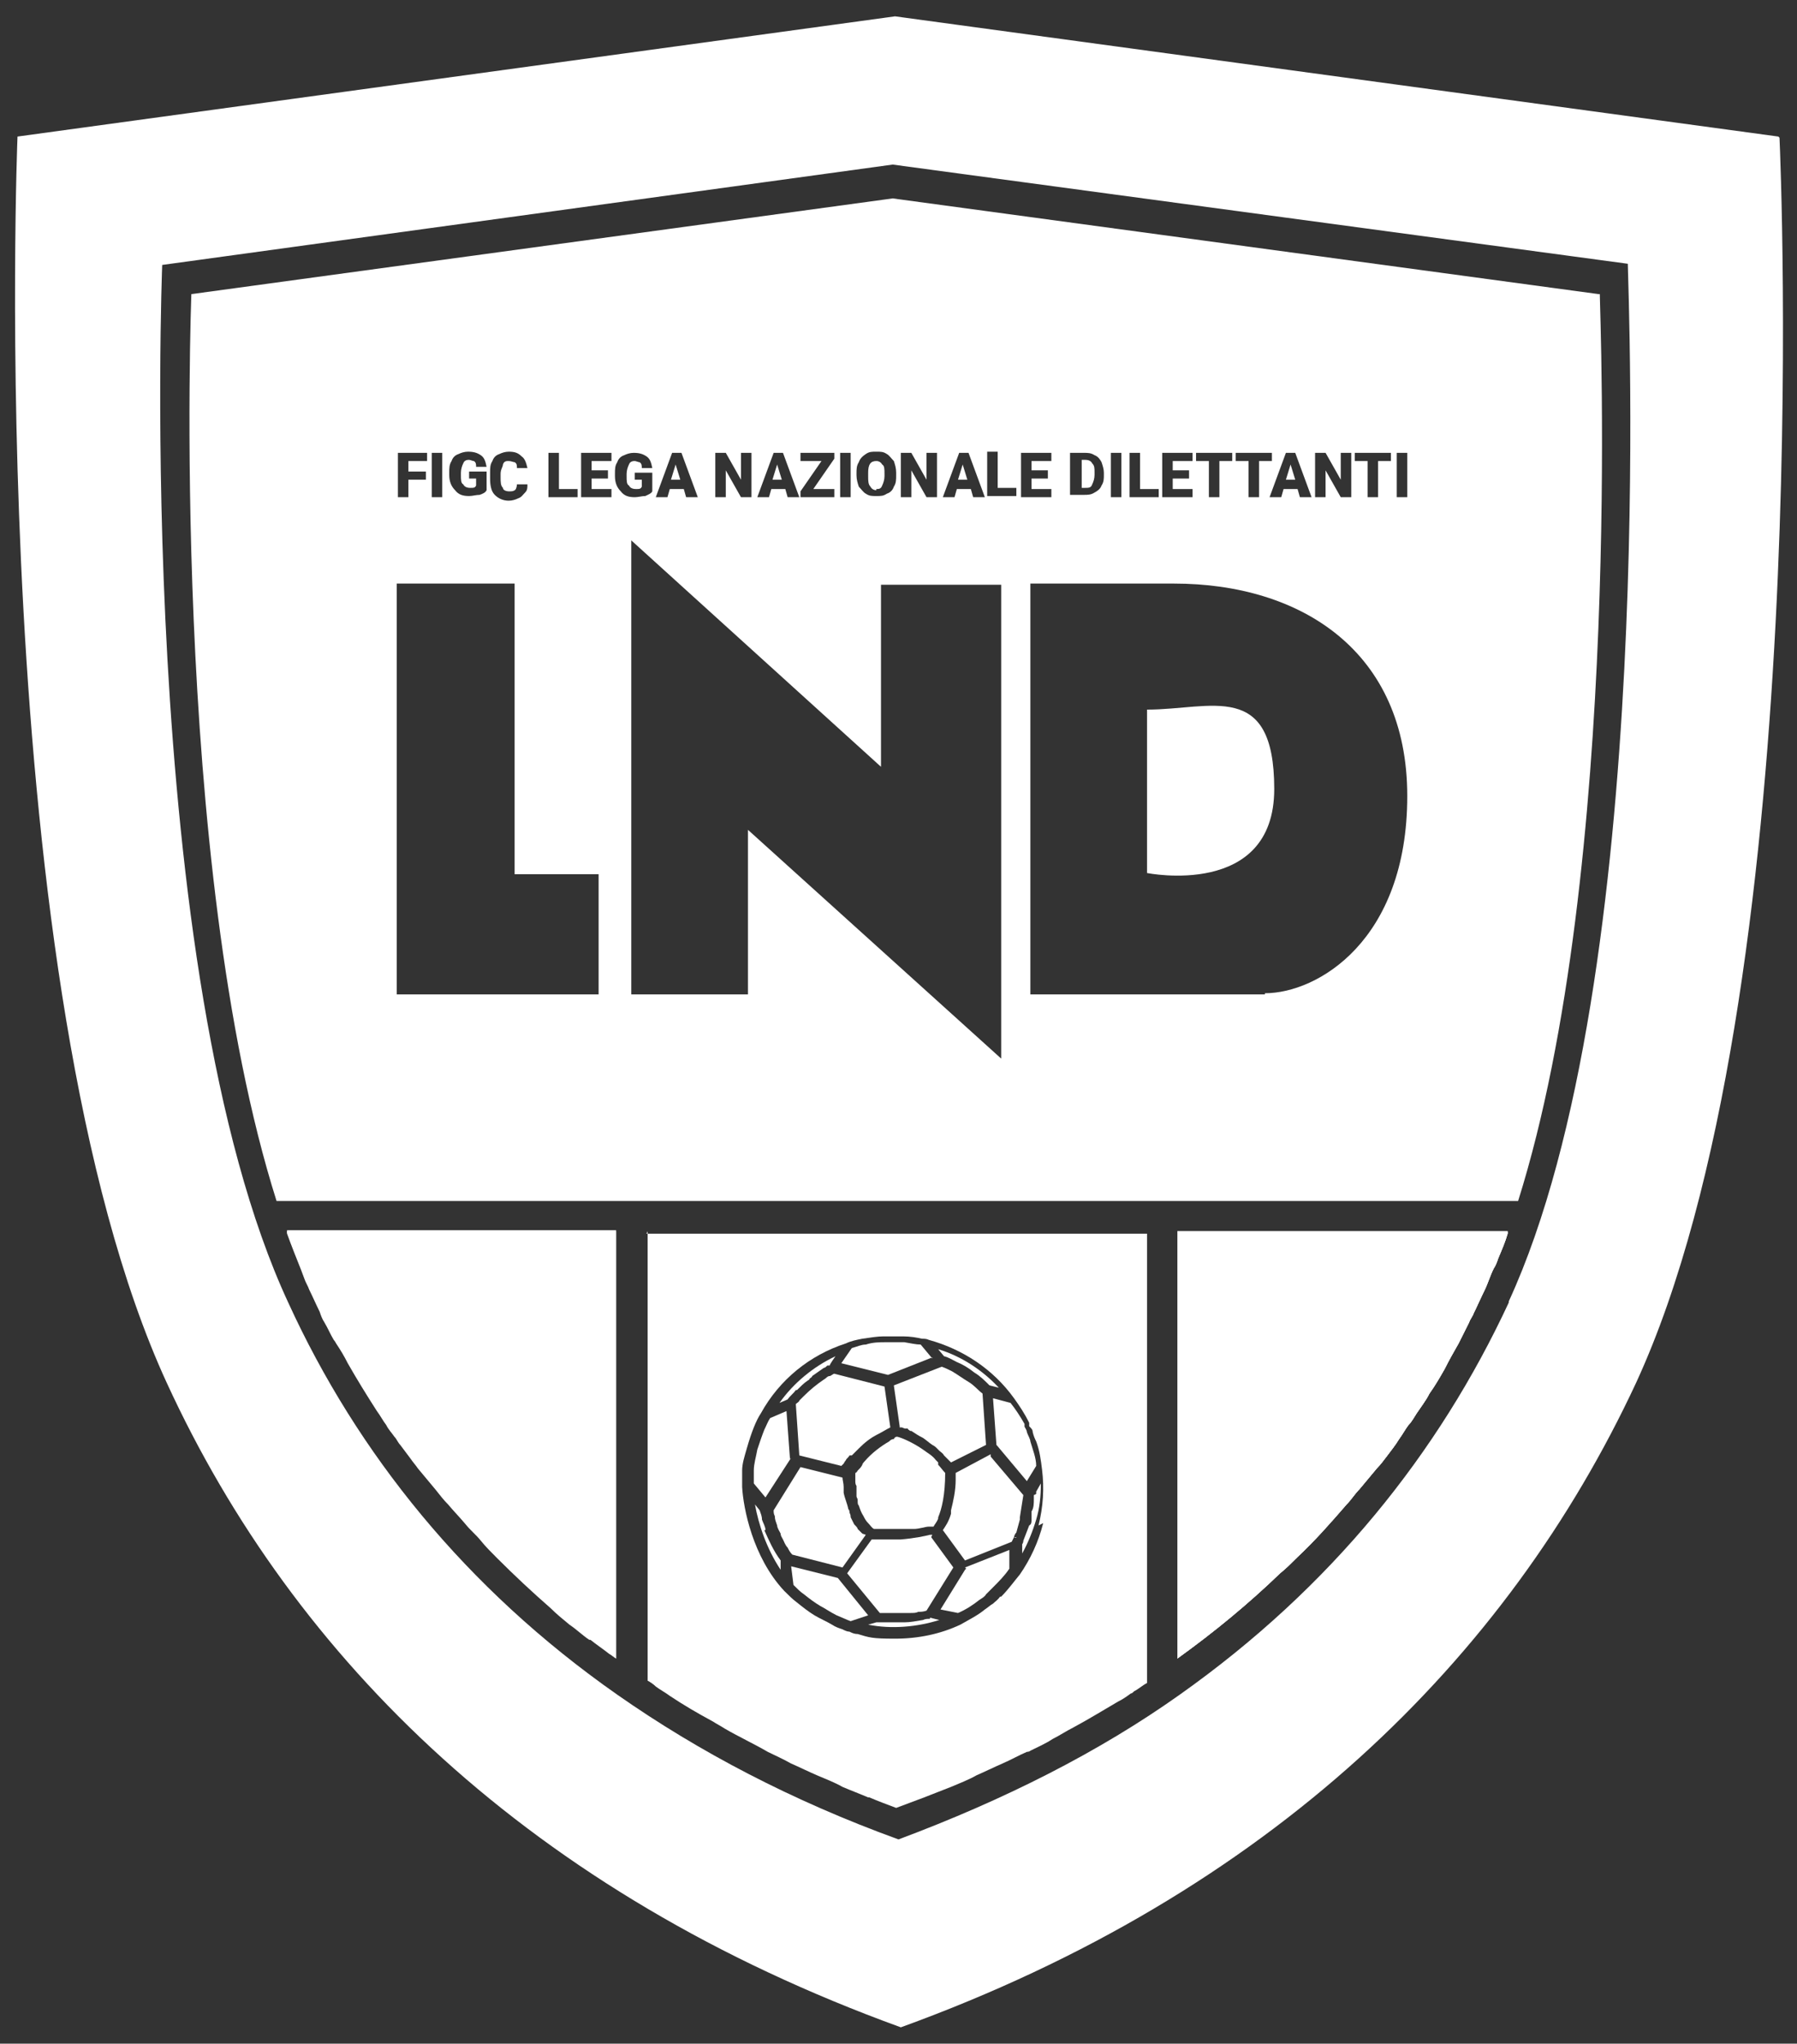
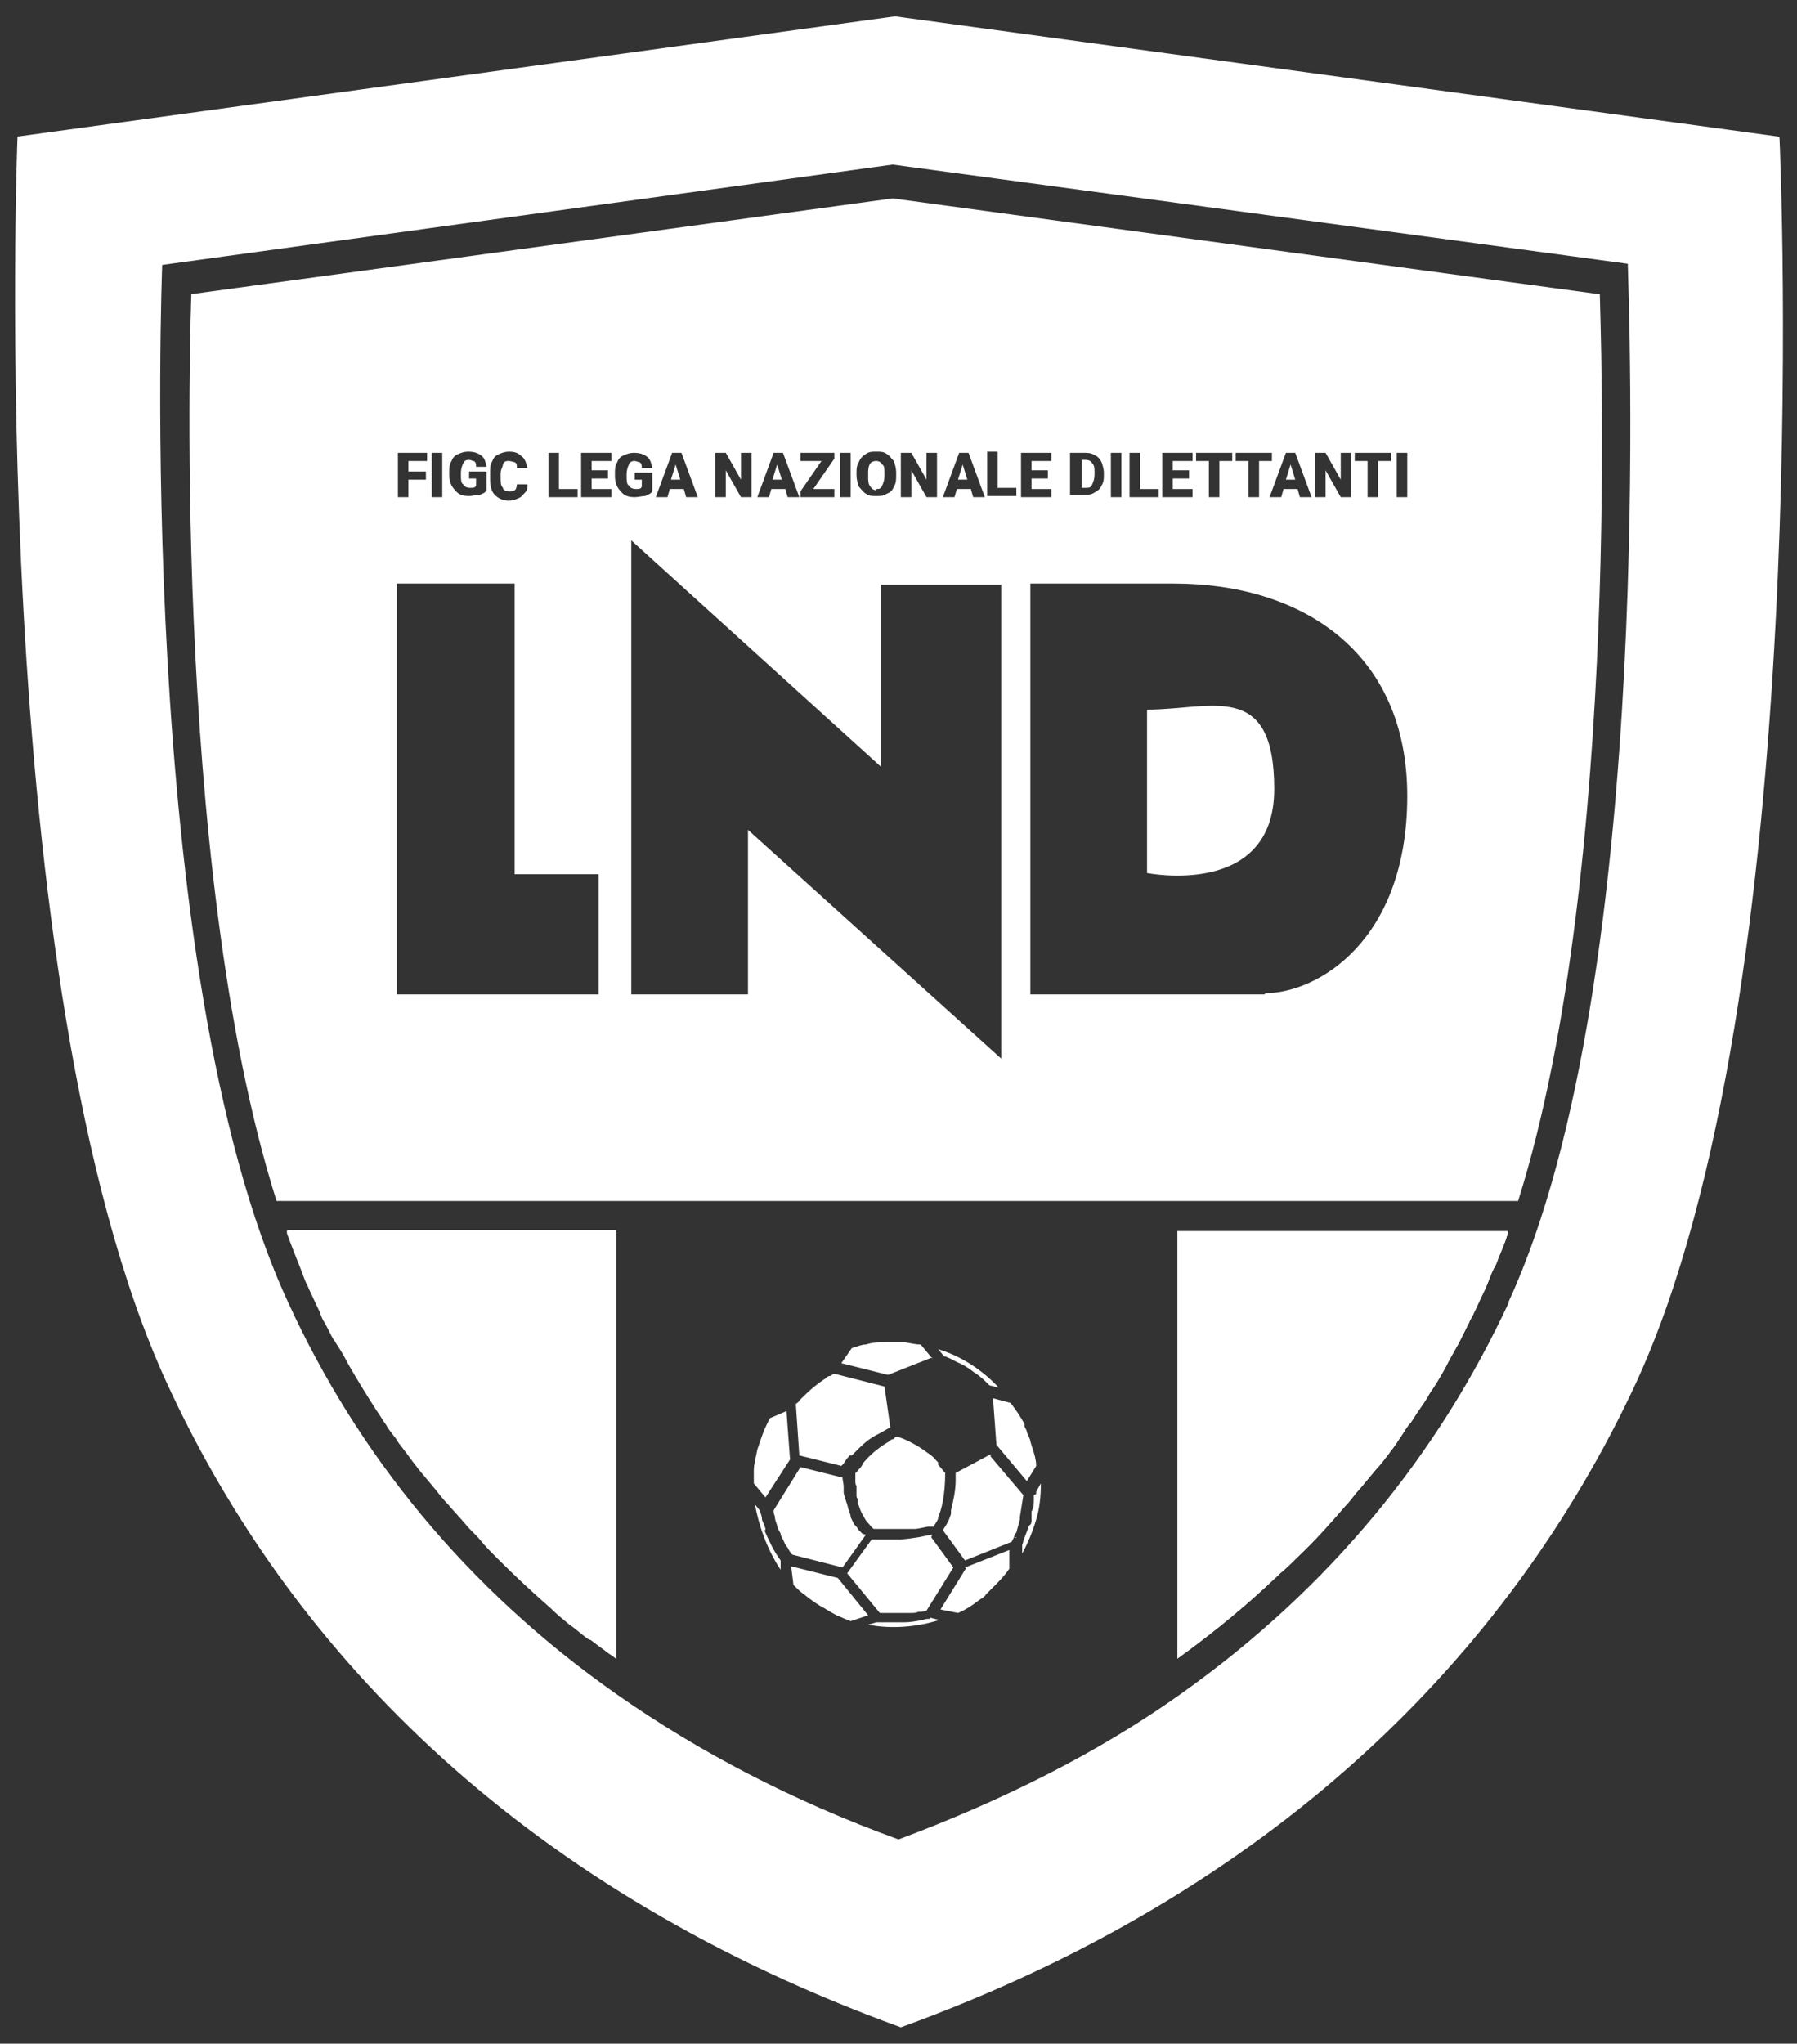
<svg xmlns="http://www.w3.org/2000/svg" id="Layer_2" version="1.1" viewBox="0 0 154 175.1">
  <rect x="0" y="0" width="154" height="175.1" fill="#333333" stroke="none" />
  <defs>
    <style> .st0 { fill-rule: evenodd; } .st0, .st1 { fill: #fff; } .st2 { fill: #e20613; } </style>
  </defs>
  <g>
    <path class="st0" d="M129.2,105.5c0,0,0,.1,0,.2h0c-.2.7-.5,1.4-.8,2.1-.1.3-.2.6-.4.9-.3.6-.5,1.3-.8,1.9-.3.6-.6,1.3-.9,1.9-.1.3-.3.5-.4.8-.3.6-.6,1.2-.9,1.8-.4.7-.8,1.4-1.2,2.2,0,0,0,0,0,0-.4.7-.8,1.4-1.3,2.1-.3.6-.7,1.1-1.1,1.7-.2.3-.4.7-.7,1-.3.4-.5.8-.8,1.2-.3.5-.7,1-1,1.4-.3.4-.6.8-.9,1.1-.5.6-1,1.2-1.5,1.8-.4.4-.7.9-1.1,1.3-1.3,1.5-2.7,3.1-4.2,4.5-.5.5-1,1-1.5,1.4-2.7,2.6-5.6,5-8.8,7.3v-36.6h28.2Z" />
    <path class="st0" d="M152.4,11.7h0c0,0-75.7-10.3-75.7-10.3h0L1.5,11.7S-1.4,84.4,14.3,118.5c10.9,23.7,31.2,43.7,62.9,55.2,31.7-11.5,52-31.6,63-55.2,15.4-33.4,12.4-104.6,12.3-106.7ZM129.3,111.6c-6,12.9-15.2,24.4-28.2,33.6,0,0,0,0,0,0-6.9,4.9-15,9-24.1,12.4-9.1-3.3-17.1-7.5-24.1-12.4,0,0,0,0,0,0-13-9.1-22.3-20.7-28.2-33.6C11.5,83.2,13.9,22.7,13.9,22.7l62.6-8.6h0l63,8.5h0c0,1.8,2.6,61.1-10.2,88.9ZM52.7,142.1s0,0,0,0h0s0,0,0,0h0Z" />
    <path class="st1" d="M52.8,105.5v36.6s0,0,0,0c-.2-.1-.4-.3-.6-.4-.5-.4-1.1-.8-1.6-1.2,0,0,0,0-.1,0-.6-.4-1.1-.9-1.7-1.3-.6-.5-1.1-.9-1.6-1.4-1.6-1.4-3.1-2.8-4.6-4.3,0,0,0,0,0,0-.5-.5-1-1-1.4-1.5-.4-.5-.9-.9-1.3-1.4-.5-.6-1-1.1-1.5-1.7-.4-.4-.7-.8-1.1-1.3-.5-.6-1-1.2-1.5-1.8-.2-.3-.4-.5-.6-.8-.3-.4-.6-.8-.9-1.2-.2-.2-.3-.5-.5-.7-.2-.3-.5-.6-.7-1-.3-.4-.5-.8-.8-1.2-.9-1.4-1.7-2.7-2.5-4.1-.3-.6-.6-1.1-1-1.7,0,0-.1-.2-.2-.3-.3-.5-.5-1-.8-1.5-.2-.3-.3-.6-.4-.9-.3-.6-.6-1.3-.9-1.9-.1-.3-.3-.6-.4-.9-.1-.3-.2-.5-.3-.8-.4-1-.8-2-1.2-3.1,0,0,0-.1,0-.2h28.2Z" />
    <path class="st1" d="M129.2,105.5c0,0,0,.1,0,.2h0c-.2.7-.5,1.4-.8,2.1-.1.3-.2.6-.4.9-.3.6-.5,1.3-.8,1.9-.3.6-.6,1.3-.9,1.9-.1.3-.3.5-.4.8-.3.6-.6,1.2-.9,1.8-.4.7-.8,1.4-1.2,2.2,0,0,0,0,0,0-.4.7-.8,1.4-1.3,2.1-.3.6-.7,1.1-1.1,1.7-.2.3-.4.7-.7,1-.3.4-.5.8-.8,1.2-.3.5-.7,1-1,1.4-.3.4-.6.8-.9,1.1-.5.6-1,1.2-1.5,1.8-.4.4-.7.9-1.1,1.3-1.3,1.5-2.7,3.1-4.2,4.5-.5.5-1,1-1.5,1.4-2.7,2.6-5.6,5-8.8,7.3v-36.6h28.2Z" />
    <path class="st1" d="M52.8,105.5v36.6s0,0,0,0h0c-.2-.2-.4-.3-.6-.5-.5-.4-1.1-.8-1.6-1.2,0,0,0,0-.1,0-.6-.4-1.1-.9-1.7-1.3-.6-.5-1.1-.9-1.6-1.4-1.6-1.4-3.1-2.8-4.6-4.3,0,0,0,0,0,0-.5-.5-1-1-1.4-1.5-.4-.5-.9-.9-1.3-1.4-.5-.6-1-1.1-1.5-1.7-.4-.4-.7-.8-1.1-1.3-.5-.6-1-1.2-1.5-1.8-.2-.3-.4-.5-.6-.8-.3-.4-.6-.8-.9-1.2-.2-.2-.3-.5-.5-.7-.2-.3-.5-.6-.7-1-.3-.4-.5-.8-.8-1.2-.9-1.4-1.7-2.7-2.5-4.1-.3-.6-.6-1.1-1-1.7,0,0-.1-.2-.2-.3-.3-.5-.5-1-.8-1.5-.2-.3-.3-.6-.4-.9-.3-.6-.6-1.3-.9-1.9-.1-.3-.3-.6-.4-.9-.1-.3-.2-.5-.3-.8-.4-1-.8-2-1.2-3.1,0,0,0-.1,0-.2h28.2Z" />
    <path class="st1" d="M129.2,105.5c0,0,0,.1,0,.2h0c-.2.7-.5,1.4-.8,2.1-.1.3-.2.6-.4.9-.3.6-.5,1.3-.8,1.9-.3.6-.6,1.3-.9,1.9-.1.3-.3.5-.4.8-.3.6-.6,1.2-.9,1.8-.4.7-.8,1.4-1.2,2.2,0,0,0,0,0,0-.4.7-.8,1.4-1.3,2.1-.3.6-.7,1.1-1.1,1.7-.2.3-.4.7-.7,1-.3.4-.5.8-.8,1.2-.3.5-.7,1-1,1.4-.3.4-.6.8-.9,1.1-.5.6-1,1.2-1.5,1.8-.4.4-.7.9-1.1,1.3-1.3,1.5-2.7,3.1-4.2,4.5-.5.5-1,1-1.5,1.4-2.7,2.6-5.6,5-8.8,7.3v-36.6h28.2Z" />
    <path class="st1" d="M52.7,142.1h0s0,0,0,0h0s0,0,0,0Z" />
    <g>
      <path class="st1" d="M75.1,41.9c.2,0,.4,0,.5-.3.1-.2.2-.5.2-.8v-.2c0-.4,0-.7-.2-.8-.1-.2-.3-.3-.5-.3-.5,0-.7.3-.7,1v.3c0,.4,0,.7.2.9.1.2.3.3.5.3Z" />
      <polygon class="st1" points="82.5 39.8 82.1 41.1 82.9 41.1 82.5 39.8" />
      <polygon class="st1" points="66.6 39.8 66.2 41.1 67 41.1 66.6 39.8" />
      <path class="st1" d="M93.8,40.7v-.2c0-.4,0-.6-.2-.8-.1-.2-.3-.3-.6-.3h-.3v2.4h.3c.3,0,.5,0,.6-.3.1-.2.2-.5.2-.8Z" />
      <polygon class="st1" points="57.9 39.8 57.5 41.1 58.3 41.1 57.9 39.8" />
      <path class="st1" d="M98.3,60.8v14s10.9,2.2,10.9-7.2-5.4-6.8-10.9-6.8Z" />
      <path class="st1" d="M137,25.2h0c0,0-60.5-8.2-60.5-8.2h0l-60.1,8.2s-1.9,48.6,7.3,77.7h106.4c9-28.6,7-76.2,7-77.7ZM119.7,38.8h.9v3.8h-.9v-3.8ZM116.1,38.8h3.1v.7h-1.1v3.1h-.9v-3.1h-1.1v-.7ZM112.7,38.8h.9l1.3,2.3v-2.3h.9v3.8h-.9l-1.3-2.3v2.3h-.9v-3.8ZM111,38.8l1.4,3.8h-1l-.2-.7h-1.2l-.2.7h-1l1.4-3.8h.9ZM105.9,38.8h3.1v.7h-1.1v3.1h-.9v-3.1h-1.1v-.7ZM102.5,38.8h3.1v.7h-1.1v3.1h-.9v-3.1h-1.1v-.7ZM99.6,38.8h2.6v.7h-1.7v.8h1.4v.7h-1.4v.9h1.7v.7h-2.6v-3.8ZM96.8,38.8h.9v3.1h1.6v.7h-2.5v-3.8ZM95.2,38.8h.9v3.8h-.9v-3.8ZM91.7,38.8h1.2c.3,0,.6,0,.9.2.3.1.5.4.6.6.1.3.2.6.2.9v.2c0,.3,0,.6-.2.9-.1.3-.4.5-.6.6-.3.2-.6.2-.9.2h-1.2v-3.8ZM82.1,38.8h.9l1.4,3.8h-1l-.2-.7h-1.2l-.2.7h-1l1.4-3.8ZM77.2,38.8h.9l1.3,2.3v-2.3h.9v3.8h-.9l-1.3-2.3v2.3h-.9v-3.8ZM73.4,40.6c0-.4,0-.7.2-1,.1-.3.3-.5.6-.7.3-.2.5-.2.9-.2s.6,0,.9.2c.2.1.4.4.6.6.1.3.2.6.2,1v.2c0,.4,0,.7-.2,1-.1.3-.3.5-.6.6-.3.2-.5.2-.9.2s-.6,0-.9-.2c-.2-.1-.4-.4-.6-.6-.1-.3-.2-.6-.2-1v-.2ZM72,38.8h.9v3.8h-.9v-3.8ZM68.6,38.8h2.9v.5l-1.8,2.6h1.8v.7h-2.9v-.5l1.8-2.6h-1.8v-.7ZM66.2,38.8h.9l1.4,3.8h-1l-.2-.7h-1.2l-.2.7h-1l1.4-3.8ZM61.3,38.8h.9l1.3,2.3v-2.3h.9v3.8h-.9l-1.3-2.3v2.3h-.9v-3.8ZM57.5,38.8h.9l1.4,3.8h-1l-.2-.7h-1.2l-.2.7h-1l1.4-3.8ZM47,38.8h.9v3.1h1.6v.7h-2.5v-3.8ZM42,40.5c0-.4,0-.7.2-1,.1-.3.3-.5.6-.6.2-.1.5-.2.8-.2.5,0,.8.1,1.1.4.3.2.4.6.5,1h-.9c0-.2,0-.4-.2-.5-.1,0-.3-.1-.5-.1s-.4,0-.5.3c0,.2-.2.4-.2.8v.3c0,.4,0,.7.2.9,0,.2.3.3.5.3s.4,0,.5-.1c.1,0,.2-.3.2-.5h.9c0,.3,0,.5-.2.7s-.3.4-.6.5c-.2.1-.5.2-.8.2-.5,0-.9-.2-1.2-.5-.3-.3-.4-.8-.4-1.4v-.2ZM38.5,40.5c0-.4,0-.7.2-1,.1-.3.3-.5.6-.6.2-.1.5-.2.8-.2.5,0,.8.1,1.1.3.3.2.4.5.5,1h-.9c0-.2,0-.4-.2-.5-.1,0-.3-.1-.4-.1s-.4,0-.5.3c-.1.2-.2.5-.2.8v.2c0,.4,0,.7.2.8.1.2.3.3.6.3s.4,0,.5-.2v-.6h-.6v-.6h1.5v1.6c-.1.2-.3.3-.6.4-.3,0-.6.1-.9.1-.5,0-.9-.1-1.2-.5-.3-.3-.5-.7-.5-1.3v-.3ZM37,38.8h.9v3.8h-.9v-3.8ZM34.1,38.8h2.5v.7h-1.6v.9h1.5v.7h-1.5v1.5h-.9v-3.8ZM51.4,85.2h-17.4v-35.2h10.1v24.9h7.2v10.3ZM52.4,39.5h-1.7v.8h1.4v.7h-1.4v.9h1.7v.7h-2.6v-3.8h2.6v.7ZM52.7,40.9v-.3c0-.4,0-.7.2-1,.1-.3.3-.5.6-.6.2-.1.5-.2.8-.2.5,0,.8.1,1.1.3.3.2.4.5.5,1h-.9c0-.2,0-.4-.2-.5-.1,0-.3-.1-.4-.1s-.4,0-.5.3c-.1.2-.2.5-.2.8v.2c0,.4,0,.7.2.8.1.2.3.3.6.3s.4,0,.5-.2v-.6h-.6v-.6h1.5v1.6c-.1.2-.4.3-.6.4-.3,0-.6.1-.9.1-.5,0-.9-.1-1.2-.5-.3-.3-.5-.7-.5-1.3ZM85.8,90.7l-21.7-19.6v14.1h-10v-38.9l21.4,19.4v-15.6h10.3v40.7ZM87.1,42.5h-2.5v-3.8h.9v3.1h1.6v.7ZM87.5,38.8h2.6v.7h-1.7v.8h1.4v.7h-1.4v.9h1.7v.7h-2.6v-3.8ZM108.4,85.2h-20.1v-35.2h12.3c10.9,0,20,5.8,20,18.2s-7.7,16.9-12.2,16.9Z" />
      <polygon class="st1" points="110.6 39.8 110.2 41.1 111 41.1 110.6 39.8" />
    </g>
    <g>
      <path class="st1" d="M73,124.7c.2-.2.4-.4.6-.6.5-.5,1-.9,1.6-1.2.4-.2.7-.4,1.1-.6l-.5-3.5-4.3-1.1c-.1,0-.3.2-.4.2-.2,0-.3.2-.5.3h0c-.6.4-1.2.9-1.7,1.4-.1.1-.3.3-.4.4,0,.1-.2.2-.3.3l.3,4.4,3.6.9c0,0,.1-.1.2-.2,0,0,.1-.2.2-.3,0-.1.2-.2.3-.4h0Z" />
      <path class="st1" d="M79.9,116.4l-1-1.2c-.4,0-.8-.1-1.4-.2-.6,0-1.1,0-1.6,0-.5,0-1.1,0-1.7.2-.4,0-.8.2-1.2.3l-.9,1.3,4,1,3.8-1.5Z" />
-       <path class="st1" d="M68.3,119.1c.3-.3.6-.6.9-.8,0,0,.2-.1.2-.2,0,0,.2-.1.2-.2.3-.2.7-.5,1-.7.1,0,.2-.1.3-.2h.2c0-.1.5-.8.5-.8-1.9.9-3.6,2.3-4.8,4l.7-.3c.2-.3.5-.5.7-.8Z" />
      <path class="st1" d="M67.7,125l-.3-4.1-1.4.6c-.2.3-.3.6-.5,1-.2.5-.4,1.1-.6,1.7-.1.6-.3,1.2-.3,1.8,0,.4,0,.7,0,1.1l1,1.2,2.2-3.4Z" />
      <path class="st1" d="M79.9,131.5c0,0-.1,0-.2,0-.4.1-1.3.3-2.5.4-.1,0-.2,0-.3,0-.4,0-1,0-1.5,0-.3,0-.5,0-.7,0h0s-2.1,2.9-2.1,2.9l2.8,3.4c.3,0,.5,0,.7,0,.3,0,.5,0,.8,0,.2,0,.4,0,.6,0h0c.2,0,.4,0,.5,0,.3,0,.5,0,.7-.1.2,0,.4,0,.7-.1l2.3-3.7-1.9-2.6h0Z" />
      <path class="st1" d="M82,116.7c.5.2,1,.5,1.5.9.5.3.9.7,1.3,1.1l.8.2c-1.4-1.5-3.2-2.7-5.2-3.3l.5.6c.4.1.7.3,1.1.5Z" />
-       <path class="st1" d="M77.1,122.3s0,0,.1,0c0,0,0,0,.1,0h0c0,0,.2.1.3.1h.2c0,.1.1.1.2.2h.1c.3.2.6.4,1,.6.3.2.5.4.8.6,0,0,.2.1.3.2,0,0,.2.2.3.3.1.1.3.2.4.4.2.2.4.4.6.6l3-1.5-.3-4.4c-.4-.3-.7-.7-1.2-1-.5-.3-.9-.6-1.4-.9-.4-.2-.6-.3-.9-.4l-4.1,1.6.5,3.5Z" />
      <path class="st1" d="M80.4,125.3c0,0-.2-.2-.2-.2h0c-.3-.4-.7-.6-1.1-.9l-.3-.2c-.8-.5-1.5-.8-1.9-.9-.1,0-.2,0-.3.2-.2,0-.3.1-.4.2-.7.4-1.5,1-2.1,1.7,0,0-.2.2-.2.3h0c-.1.2-.2.3-.4.5,0,0-.1.2-.2.2,0,0,0,0,0,.1h0c0,0,0,.1,0,.1,0,0,0,0,0,0,0,0,0,.2,0,.3v.2c0,.1,0,.3.1.4,0,0,0,.1,0,.1,0,0,0,.1,0,.2,0,0,0,0,0,.1,0,.1,0,.2,0,.3v.2c0,.1.1.2.1.3h0c0,.3,0,.4.1.5.1.3.2.6.4.9.1.2.2.4.4.6.2.2.3.4.5.5.2,0,.5,0,.7,0,.6,0,1.2,0,1.9,0h.5c0,0,0,0,0,0h0c0,0,.2,0,.3,0,.5,0,1-.2,1.3-.2h.2c0,0,.1,0,.2,0,.1-.2.3-.4.4-.7,0,0,0,0,0-.1h0c.3-.7.6-1.9.6-3.8-.2-.2-.4-.5-.6-.7Z" />
      <path class="st1" d="M85.4,123.8l2.6,3.1.8-1.3c0-.7-.3-1.4-.5-2.1,0-.2-.2-.5-.3-.8,0-.2-.2-.4-.2-.5v-.2c-.4-.7-.8-1.3-1.2-1.8l-1.5-.4.3,4.1Z" />
      <path class="st1" d="M88.6,128.1c0,0,0,.2,0,.3,0,.4,0,.8-.2,1.1,0,.1,0,.2,0,.4v.2s0,0,0,.1c0,.2,0,.4-.2.5h0c0,0-.5,1.3-.5,1.3,0,0,0,.2-.1.3v.8c.5-.9.9-1.9,1.2-2.9h0c.3-1,.4-2,.4-3.1l-.4.7c0,0,0,.1,0,.2Z" />
      <path class="st1" d="M82.8,134.4s0,0-.1.1l-2.1,3.4,1.5.3c.7-.3,1.3-.7,1.8-1.1.3-.2.5-.3.6-.5.2-.2.4-.4.6-.6h0c.5-.5,1-1,1.4-1.6v-1.6s-3.8,1.5-3.8,1.5Z" />
      <path class="st1" d="M84.9,124.6l-3,1.6c0,.2,0,.4,0,.6,0,.9-.2,1.8-.4,2.6,0,.1,0,.2,0,.3-.2.7-.5,1.1-.7,1.4l1.9,2.6,4-1.6.2-.4s0,0,0,0h.2c0,.1-.2,0-.2,0,0-.1.1-.3.2-.4.1-.4.2-.7.3-1.1h0c0,0,0-.1,0-.2.1-.6.2-1.3.3-1.9l-2.8-3.3Z" />
-       <path class="st1" d="M55.5,105.5v38.5c.2.1.5.3.7.5.4.3.8.5,1.2.8,1.2.8,2.4,1.5,3.7,2.2.3.2.7.4,1,.6,1.2.7,2.5,1.3,3.7,2,.6.3,1.3.6,2,1,.7.3,1.5.7,2.2,1,.7.3,1.5.6,2.2,1,.7.3,1.5.6,2.2.9,0,0,0,0,.1,0,.7.3,1.5.6,2.3.9.8-.3,1.6-.6,2.4-.9.8-.3,1.5-.6,2.3-.9.7-.3,1.5-.6,2.2-1,.7-.3,1.5-.7,2.2-1,.7-.3,1.4-.7,2.1-1,0,0,.2,0,.3-.1.6-.3,1.3-.6,1.9-1,.6-.3,1.2-.7,1.8-1,1.3-.7,2.6-1.5,3.8-2.2.4-.2.7-.4,1.1-.7.1,0,.2-.1.3-.2.4-.2.7-.5,1.1-.7v-38.5h-42.9ZM89.4,130.5c-.4,1.6-1.1,3.1-2,4.4-.5.6-1,1.3-1.6,1.9h-.1c-.2.3-.4.4-.6.6-.2.1-.4.3-.7.5-.6.5-1.4.9-2.1,1.3-1.7.8-3.6,1.2-5.6,1.2s-2.2-.1-3.2-.4c-.3,0-.5-.1-.7-.2h0c-.2,0-.4-.1-.6-.2h0,0c-.3-.1-.6-.2-.9-.4-.5-.3-1-.5-1.5-.8-.5-.3-1-.7-1.5-1.1-.4-.3-.7-.6-1.1-1-2.7-2.9-3.5-7.1-3.6-8.9,0-.5,0-.9,0-1.4,0-.6.2-1.2.4-1.9.2-.7.4-1.3.6-1.8.2-.5.4-.9.6-1.2,0,0,0,0,0,0,1.6-2.9,4.2-5,7.3-6h0c.4-.2.9-.3,1.4-.4.7-.1,1.3-.2,1.8-.2.5,0,1,0,1.7,0,.6,0,1.2.1,1.6.2,0,0,0,0,0,0,.2,0,.4,0,.6.1h0c2.9.8,5.5,2.5,7.3,5,.5.7.9,1.3,1.3,2.1v.3c.2.2.3.3.3.5.1.4.2.6.3.8.3.8.4,1.6.5,2.4h-.2c0,0,.2,0,.2,0,.2,1.6.1,3.2-.3,4.8Z" />
      <path class="st1" d="M65.6,131.1c0-.3-.2-.6-.3-.9,0-.3-.1-.5-.2-.8l-.4-.5c.3,1.7,1,3.8,2.2,5.6v-.8c-.6-.8-1-1.7-1.4-2.6Z" />
      <path class="st1" d="M73.9,131.4c0,0-.1-.1-.2-.2,0,0-.1-.1-.2-.2,0-.1-.2-.3-.3-.4-.1-.2-.2-.4-.3-.6,0-.1,0-.2-.1-.4,0-.1,0-.2-.1-.3h0c-.1-.5-.3-.9-.4-1.4h0c0-.3,0-.4,0-.5,0-.3-.1-.6-.1-.8l-3.6-.9-2.3,3.7c0,.2,0,.3.1.5,0,.3.1.5.2.8h0s0,0,0,0c0,.2.2.5.3.7,0,.2.1.3.2.5.1.2.2.5.4.7.1.2.2.4.4.6l4.3,1.1,2-2.8Z" />
      <path class="st1" d="M67.8,134.2l.2,1.6c.3.3.6.6.9.8.5.4.9.7,1.4,1,.4.2.8.5,1.4.8.5.2.9.4,1.2.5l1.5-.5-2.6-3.2-4-1Z" />
      <path class="st1" d="M79.7,138.7c-.2,0-.4,0-.6.1-.6.1-1.1.2-1.6.2-.5,0-1,0-1.5,0-.2,0-.5,0-.7,0h-.2s-.7.2-.7.2c2,.4,4.2.2,6.1-.4l-.8-.2h0Z" />
    </g>
  </g>
  <path class="st2" d="M725.2,146.1h0s0,0,0,0c0,0,0,0,0,0Z" />
-   <path class="st2" d="M676.1,143s0,0,0,0v-37.2h0v37.2Z" />
+   <path class="st2" d="M676.1,143s0,0,0,0v-37.2h0v37.2" />
  <path class="st2" d="M676.1,146.1h0s0,0,0,0Z" />
  <path class="st2" d="M676.1,105.8v.2h-28.6c0,0,0-.1,0-.2h28.7Z" />
  <rect class="st2" x="678.8" y="105.8" width="43.6" height=".2" />
-   <path class="st2" d="M753.8,105.8c0,0,0,.1,0,.2h-28.6v-.2h28.7Z" />
</svg>